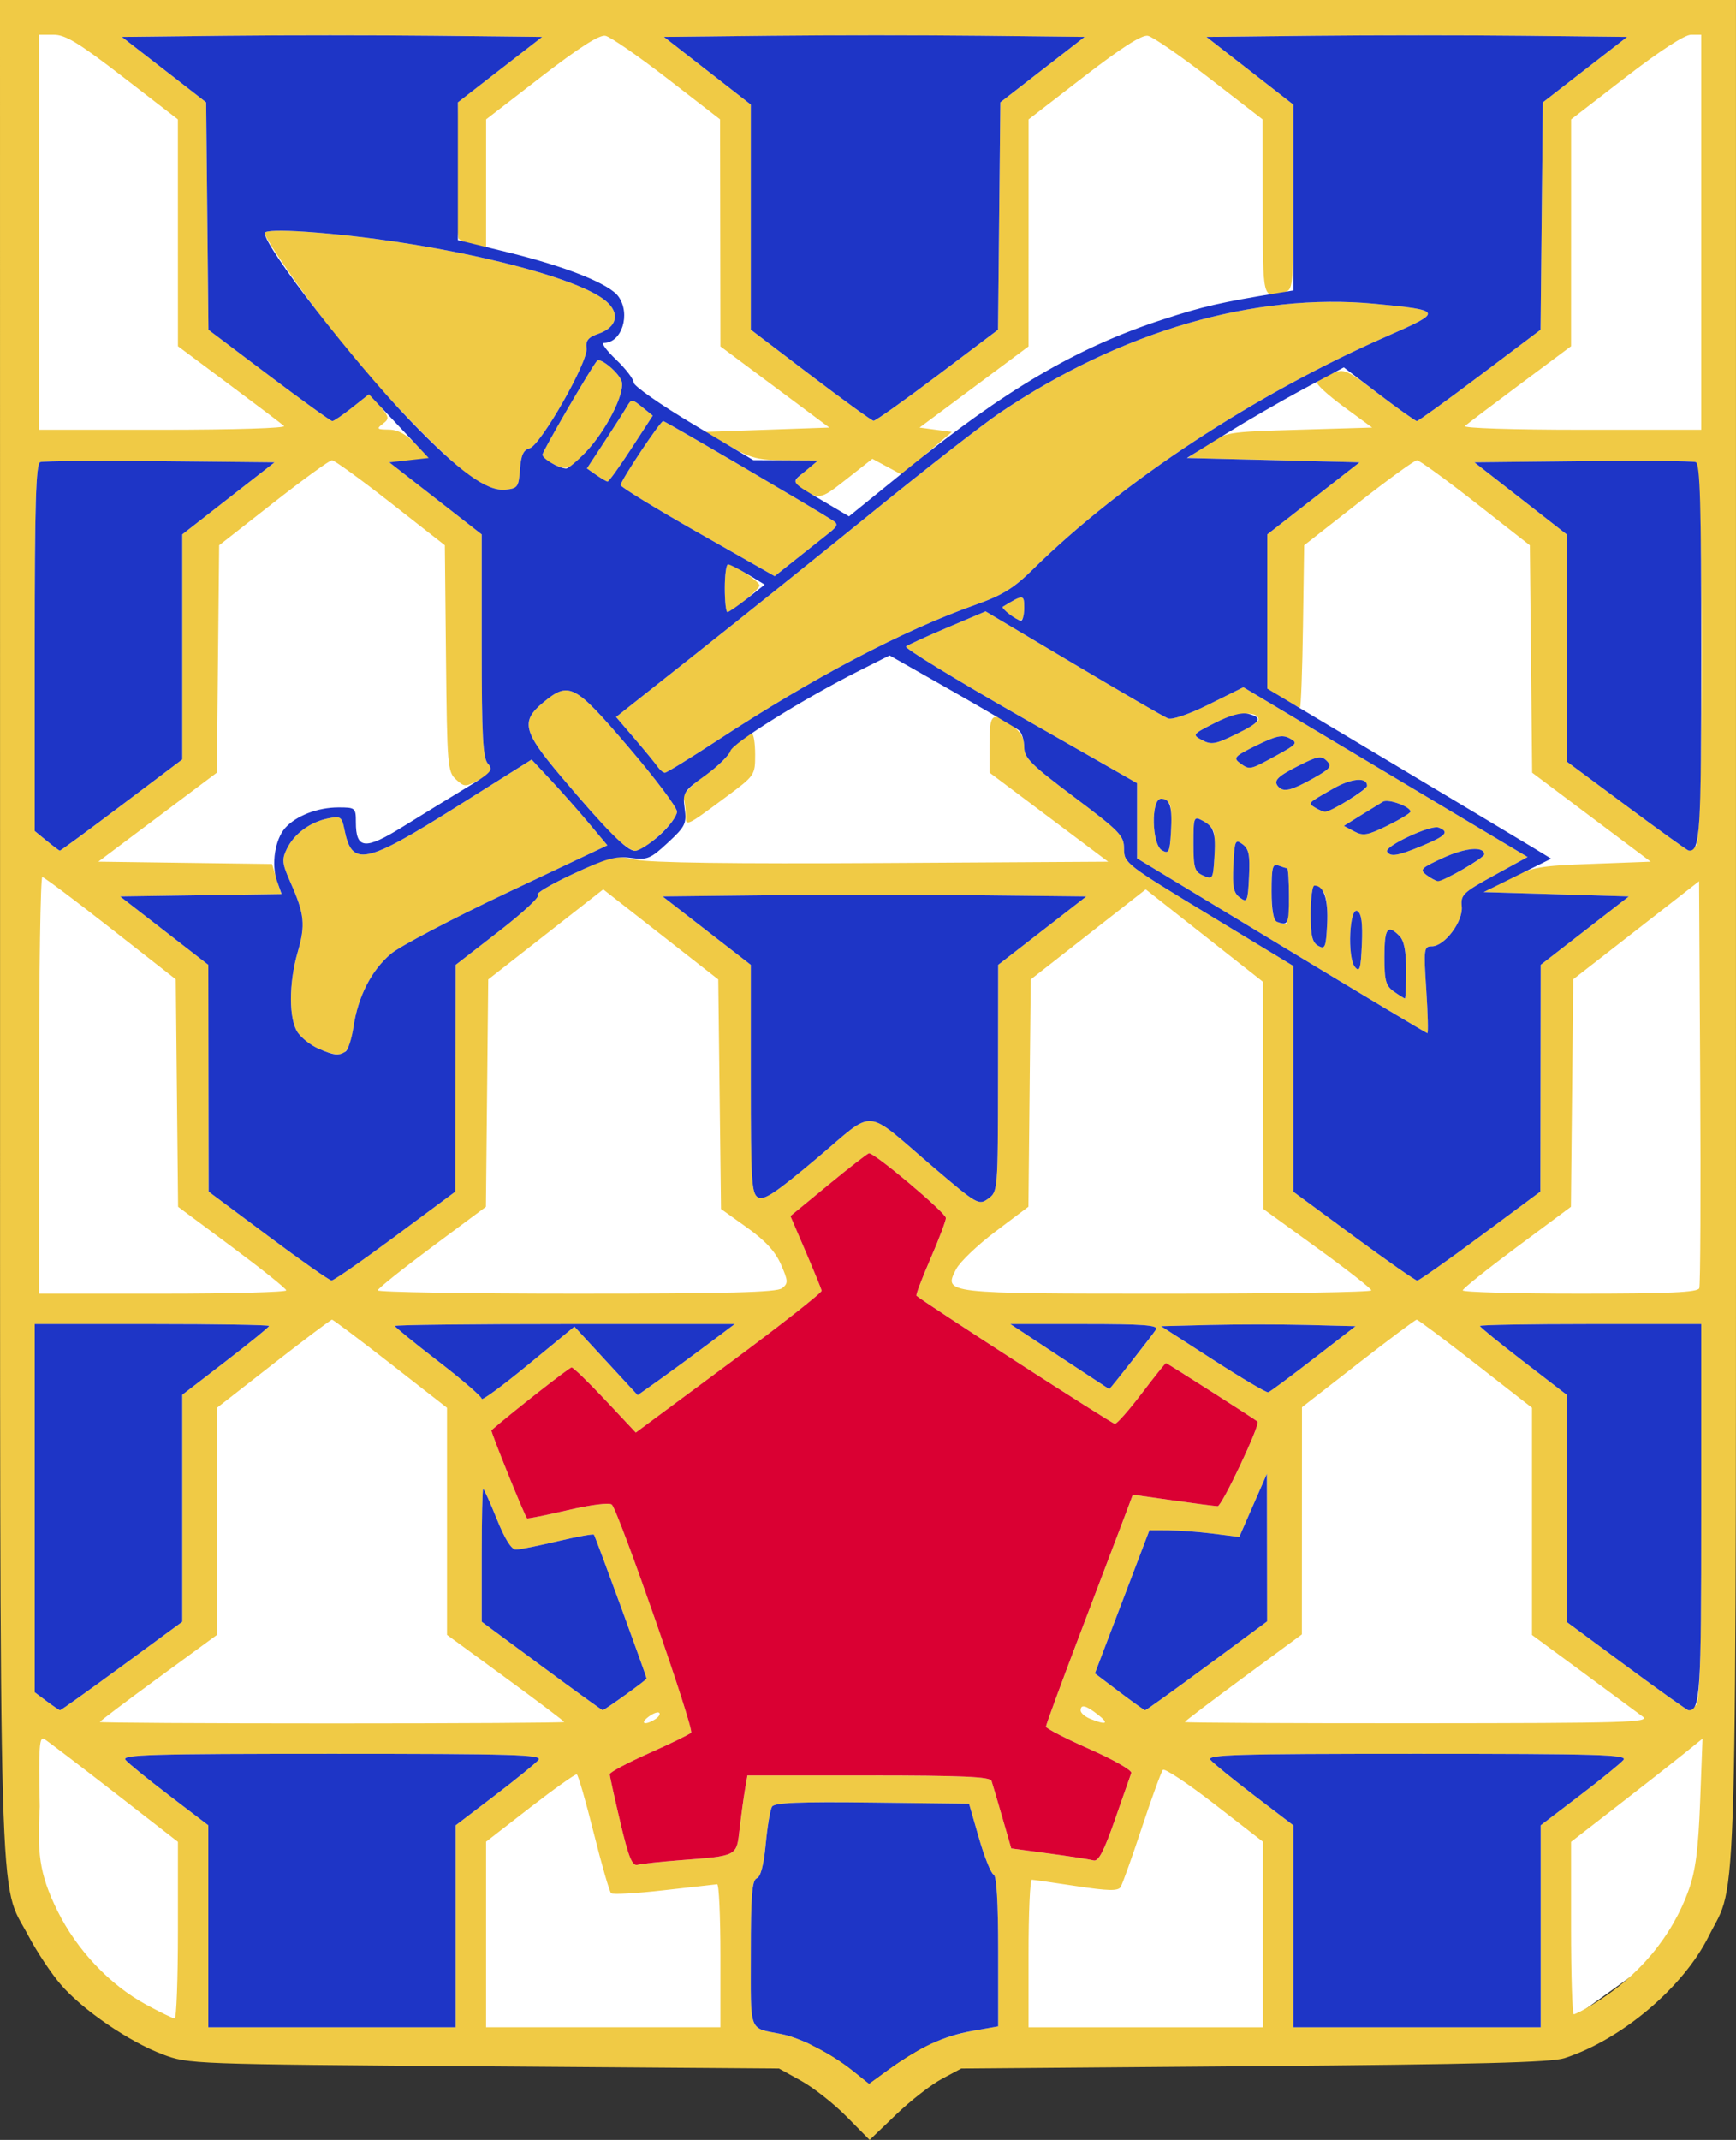
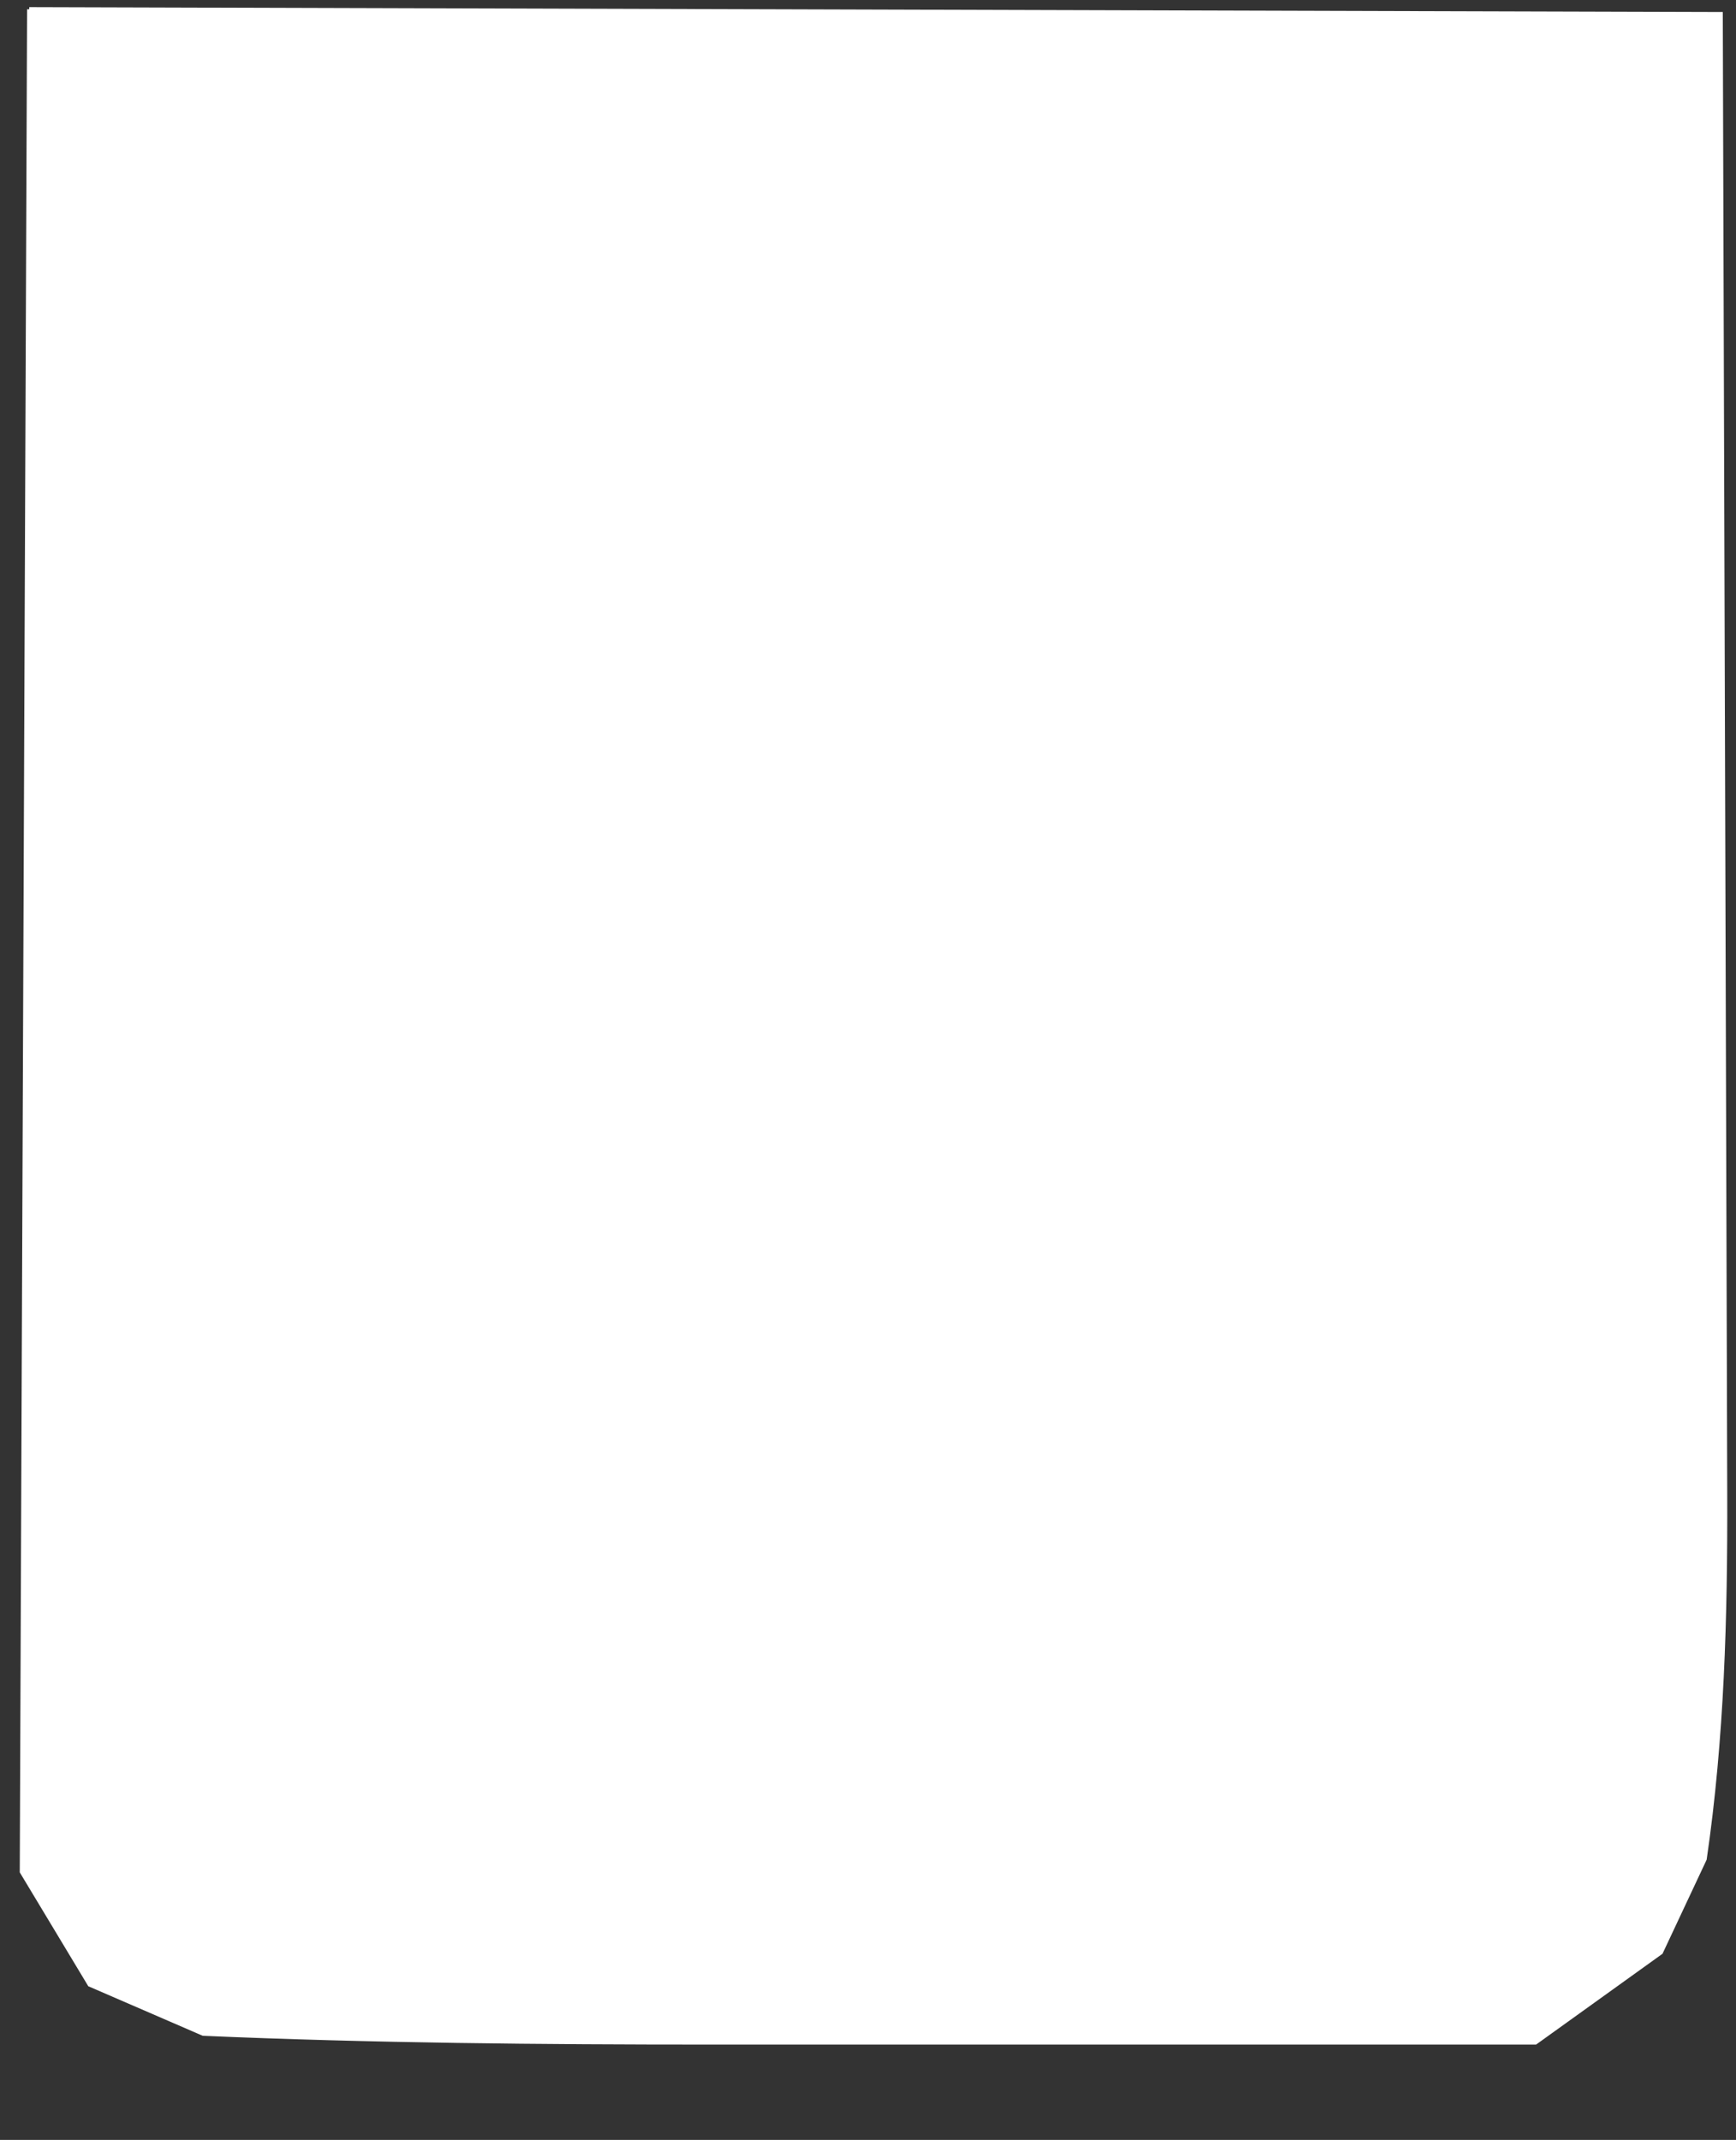
<svg xmlns="http://www.w3.org/2000/svg" xmlns:ns1="http://www.inkscape.org/namespaces/inkscape" xmlns:ns2="http://sodipodi.sourceforge.net/DTD/sodipodi-0.dtd" width="400.007" height="492.95" id="svg2" version="1.1" ns1:version="0.48.4 r9939" ns2:docname="DUI.svg">
  <rect width="100%" height="100%" fill="#333333" stroke="none" />
  <defs id="defs4">
    <ns1:path-effect effect="spiro" id="path-effect3463" is_visible="true" />
  </defs>
  <ns2:namedview id="base" pagecolor="#ffffff" bordercolor="#666666" borderopacity="1.0" ns1:pageopacity="0.0" ns1:pageshadow="2" ns1:zoom="3.561498" ns1:cx="182.96547" ns1:cy="132.21729" ns1:document-units="px" ns1:current-layer="layer1" showgrid="false" fit-margin-top="0" fit-margin-left="0" fit-margin-right="0" fit-margin-bottom="0" ns1:window-width="1920" ns1:window-height="1096" ns1:window-x="-8" ns1:window-y="-8" ns1:window-maximized="1" />
  <g ns1:label="Layer 1" ns1:groupmode="layer" id="layer1" transform="translate(-496.777,-499.713)">
    <path style="fill:#ffffff;stroke:#ffffff;stroke-width:1px;stroke-linecap:butt;stroke-linejoin:miter;stroke-opacity:1;fill-opacity:1" ns1:path-effect="#path-effect3463" ns1:original-d="m 503.51539,501.85792 c -0.56156,143.01098 -1.12313,286.02197 -1.68469,429.03295 4.79261,9.00342 4.91062,21.84699 15.63646,25.97629 8.33558,4.88948 15.73249,12.55646 26.14074,11.31297 38.84747,3.82255 77.95067,1.29283 116.92275,2.02004 63.34324,0 126.68648,0 190.02972,0 10.21526,-6.24406 23.38348,-9.09251 28.89226,-20.74857 4.48774,-6.74046 11.30609,-12.61032 10.08451,-21.48351 2.60178,-27.94077 6.01532,-55.84527 4.72909,-83.9598 -0.3424,-113.67575 -0.68479,-227.3515 -1.02719,-341.02725 -129.90788,-0.37437 -259.81577,-0.74875 -389.72365,-1.12312 z" id="path3461" d="m 503.515,501.858 -1.685,429.033 15.636,25.976 26.141,11.313 c 38.947,1.683 77.939,2.02 116.923,2.02 l 190.03,0 28.892,-20.749 10.085,-21.484 c 4.06,-27.766 4.814,-55.899 4.729,-83.96 l -1.027,-341.027 -389.724,-1.123" ns1:connector-curvature="0" />
    <g id="g3228" transform="translate(539.099,-278.534)">
-       <path style="fill:#f0ca45" d="m 152.741,1265.812 c -2.925,-2.962 -7.624,-6.663 -10.441,-8.225 l -5.123,-2.84 -68,-0.5 c -67.516,-0.496 -68.043,-0.516 -74,-2.754 -7.78,-2.923 -18.515,-10.28 -23.528,-16.123 -2.181,-2.542 -5.532,-7.593 -7.446,-11.225 -6.956,-13.196 -6.495,3.275 -6.511,-232.647 l -0.015,-213.25 200,0 200,0 0,213.79 c 0,235.734 0.46,218.674 -6.266,232.21 -5.869,11.811 -20.071,23.823 -33.234,28.108 -3.051,0.993 -20.011,1.431 -71.5,1.847 l -67.5,0.545 -4.48,2.388 c -2.464,1.313 -7.215,5.014 -10.559,8.225 l -6.079,5.837 z m 18.775,-16.505 c 2.386,-1.205 6.999,-2.66 10.25,-3.232 l 5.911,-1.041 0,-17.31 c 0,-11.251 -0.369,-17.433 -1.055,-17.661 -0.58,-0.193 -2.091,-3.943 -3.358,-8.333 l -2.303,-7.982 -22.321,-0.27 c -16.741,-0.202 -22.51,0.036 -23.076,0.952 -0.415,0.672 -1.066,4.541 -1.446,8.599 -0.452,4.822 -1.168,7.561 -2.066,7.905 -1.091,0.419 -1.375,3.999 -1.375,17.353 0,18.604 -0.61,16.992 7,18.509 4.541,0.905 11.495,4.448 16.377,8.342 l 3.877,3.093 4.623,-3.366 c 2.543,-1.851 6.575,-4.352 8.962,-5.557 z m -108.839,-27.323 0,-23.263 8.953,-6.828 c 4.924,-3.755 9.479,-7.462 10.122,-8.237 1.003,-1.209 -5.758,-1.409 -47.575,-1.409 -41.818,0 -48.579,0.2 -47.575,1.409 0.643,0.775 5.198,4.482 10.122,8.237 l 8.953,6.828 0,23.263 0,23.263 28.5,0 28.5,0 z m 61,6.763 c 0,-9.075 -0.338,-16.474 -0.75,-16.442 -0.412,0.032 -5.925,0.652 -12.25,1.377 -6.325,0.725 -11.809,1.037 -12.187,0.692 -0.378,-0.345 -2.178,-6.59 -4,-13.879 -1.822,-7.288 -3.58,-13.363 -3.907,-13.5 -0.327,-0.137 -5.164,3.297 -10.75,7.631 l -10.156,7.879 0,21.371 0,21.371 27,0 27,0 z m 125,-4.872 0,-21.372 -11.165,-8.663 c -6.141,-4.765 -11.485,-8.31 -11.875,-7.878 -0.391,0.431 -2.573,6.41 -4.851,13.285 -2.277,6.875 -4.486,13.044 -4.908,13.709 -0.597,0.94 -2.876,0.888 -10.234,-0.232 -5.207,-0.792 -9.804,-1.449 -10.217,-1.459 -0.412,-0.01 -0.75,7.632 -0.75,16.982 l 0,17 27,0 27,0 z m 64,-1.891 0,-23.263 8.953,-6.828 c 4.924,-3.755 9.479,-7.462 10.122,-8.237 1.003,-1.209 -5.758,-1.409 -47.575,-1.409 -41.818,0 -48.579,0.2 -47.575,1.409 0.643,0.775 5.198,4.482 10.122,8.237 l 8.953,6.828 0,23.263 0,23.263 28.5,0 28.5,0 z m -314,0.907 0,-20.356 -14.75,-11.46 c -8.113,-6.303 -15.352,-11.818 -16.088,-12.257 -1.101,-0.656 -1.278,2.115 -1,15.623 -0.539,10.425 -0.272,15.188 4.09,24.006 4.462,9.021 12.053,17.046 20.417,21.583 3.207,1.74 6.169,3.175 6.581,3.19 0.412,0.015 0.75,-9.134 0.75,-20.33 z m 325.882,17.174 c 10.655,-6.427 18.393,-15.66 22.269,-26.569 1.547,-4.355 2.175,-9.262 2.592,-20.239 l 0.55,-14.49 -4.396,3.547 c -2.418,1.951 -9.234,7.299 -15.146,11.885 l -10.75,8.338 0,19.855 c 0,10.92 0.284,19.855 0.632,19.855 0.348,0 2.26,-0.982 4.25,-2.182 z M 114.178,1206.783 c 13.655,-1.063 13.187,-0.816 13.945,-7.341 0.364,-3.132 0.912,-7.157 1.22,-8.944 l 0.558,-3.25 27.92,0 c 21.449,0 28.016,0.29 28.334,1.25 0.228,0.688 1.344,4.467 2.481,8.399 l 2.067,7.148 8.738,1.179 c 4.806,0.649 9.413,1.362 10.238,1.586 1.11,0.301 2.38,-2.123 4.887,-9.328 1.863,-5.354 3.569,-10.218 3.79,-10.809 0.221,-0.592 -4.107,-3.067 -9.619,-5.5 -5.512,-2.433 -10.03,-4.76 -10.04,-5.17 -0.01,-0.41 3.627,-10.31 8.083,-22 4.455,-11.69 8.961,-23.546 10.012,-26.346 l 1.912,-5.091 9.238,1.306 c 5.081,0.718 9.723,1.322 10.315,1.341 0.958,0.031 9.89,-18.885 9.2,-19.484 -0.692,-0.601 -20.858,-13.481 -21.106,-13.481 -0.154,0 -2.674,3.15 -5.601,7 -2.927,3.85 -5.704,7 -6.172,7 -0.653,0 -44.216,-28.124 -45.729,-29.522 -0.182,-0.168 1.281,-4.024 3.25,-8.568 1.969,-4.544 3.56,-8.745 3.536,-9.336 -0.051,-1.23 -16.625,-15.162 -17.728,-14.903 -0.4,0.094 -4.635,3.386 -9.411,7.315 l -8.684,7.144 3.511,8.185 c 1.931,4.502 3.589,8.552 3.684,9 0.096,0.448 -9.501,7.986 -21.326,16.751 l -21.5,15.936 -7.036,-7.501 c -3.87,-4.125 -7.358,-7.501 -7.753,-7.501 -0.521,0 -13.354,10.049 -18.476,14.468 -0.24,0.207 7.635,19.687 8.202,20.289 0.133,0.141 4.39,-0.711 9.459,-1.893 5.392,-1.258 9.579,-1.779 10.09,-1.256 1.6,1.637 19.034,51.773 18.268,52.533 -0.415,0.411 -4.804,2.55 -9.754,4.752 -4.95,2.202 -9,4.365 -9,4.806 0,0.441 1.095,5.419 2.433,11.062 1.934,8.157 2.754,10.171 4,9.829 0.862,-0.237 5.167,-0.71 9.567,-1.053 z m -26.5,-31.859 c 0,-0.178 -6.075,-4.766 -13.5,-10.195 l -13.5,-9.872 0,-26.158 0,-26.158 -13.006,-10.147 c -7.153,-5.581 -13.226,-10.147 -13.494,-10.147 -0.269,0 -6.341,4.566 -13.494,10.147 l -13.006,10.147 0,26.158 0,26.158 -13.5,9.872 c -7.425,5.43 -13.5,10.018 -13.5,10.195 0,0.178 24.075,0.323 53.5,0.323 29.425,0 53.5,-0.145 53.5,-0.323 z m 20.971,-0.638 c 0.809,-0.512 1.226,-1.175 0.927,-1.474 -0.299,-0.299 -1.411,0.112 -2.471,0.914 -2.108,1.595 -0.827,2.06 1.544,0.56 z m 102.029,-1.039 c -2.811,-2.199 -4,-2.487 -4,-0.968 0,0.568 1.012,1.439 2.25,1.937 3.709,1.491 4.403,1.106 1.75,-0.969 z m 125.5,0.426 c -1.1,-0.831 -7.287,-5.399 -13.75,-10.152 l -11.75,-8.641 0,-26.17 0,-26.17 -13.006,-10.147 c -7.153,-5.581 -13.254,-10.147 -13.558,-10.147 -0.304,0 -6.376,4.537 -13.494,10.083 l -12.942,10.083 -0.011,26.167 -0.011,26.167 -13.489,9.939 c -7.419,5.466 -13.489,10.079 -13.489,10.25 0,0.171 24.188,0.296 53.75,0.279 48.165,-0.029 53.542,-0.189 51.75,-1.542 z m -350.413,-11.631 13.913,-10.206 0,-26.145 0,-26.145 10,-7.702 c 5.5,-4.236 10,-7.903 10,-8.15 0,-0.247 -12.15,-0.449 -27,-0.449 l -27,0 0,42.417 0,42.417 2.75,2.052 c 1.512,1.129 2.902,2.066 3.087,2.083 0.185,0.017 6.598,-4.561 14.25,-10.174 z m 116.029,6.62 c 2.686,-1.972 4.875,-3.659 4.864,-3.75 -0.089,-0.74 -11.842,-32.86 -12.129,-33.147 -0.205,-0.205 -3.968,0.479 -8.362,1.52 -4.394,1.041 -8.705,1.909 -9.58,1.927 -1.047,0.023 -2.554,-2.358 -4.409,-6.966 -1.55,-3.85 -2.971,-7 -3.159,-7 -0.188,0 -0.341,6.881 -0.341,15.292 l 0,15.292 13.75,10.163 c 7.562,5.59 13.915,10.184 14.116,10.208 0.201,0.025 2.564,-1.568 5.25,-3.54 z m 133.975,-6.665 13.881,-10.25 -0.026,-17 -0.026,-17 -3.181,7.275 -3.181,7.274 -6.028,-0.757 c -3.315,-0.416 -7.973,-0.765 -10.351,-0.774 l -4.323,-0.017 -6.281,16.489 -6.282,16.489 5.605,4.234 c 3.083,2.329 5.765,4.246 5.96,4.261 0.195,0.015 6.601,-4.586 14.236,-10.223 z m 112.709,9.05 c 0.896,-0.896 1.2,-12.155 1.2,-44.5 l 0,-43.3 -25.5,0 c -14.025,0 -25.5,0.202 -25.5,0.449 0,0.247 4.5,3.914 10,8.15 l 10,7.702 0,26.164 0,26.165 13.75,10.16 c 7.562,5.588 13.998,10.172 14.3,10.186 0.302,0.014 1.09,-0.515 1.75,-1.175 z m -251.154,-79.31 7.285,7.899 4.785,-3.394 c 2.632,-1.867 7.665,-5.554 11.184,-8.195 l 6.399,-4.801 -39.149,0 c -21.532,0 -39.149,0.202 -39.149,0.449 0,0.247 4.5,3.914 10,8.15 5.5,4.236 10,8.12 10,8.631 0,0.511 4.806,-3.023 10.681,-7.855 l 10.681,-8.784 z m 163,-0.49 9.694,-7.5 -11.17,-0.283 c -6.143,-0.155 -16.225,-0.155 -22.404,0 l -11.234,0.283 11.984,7.727 c 6.591,4.25 12.311,7.625 12.71,7.5 0.399,-0.125 5.088,-3.602 10.42,-7.727 z m -42.019,0.75 c 2.742,-3.438 5.324,-6.812 5.738,-7.5 0.591,-0.981 -2.944,-1.25 -16.409,-1.25 l -17.162,0 11.353,7.486 c 6.244,4.117 11.385,7.492 11.424,7.5 0.039,0.01 2.314,-2.798 5.056,-6.236 z m -194.669,-16.5 c -0.024,-0.412 -5.641,-4.913 -12.483,-10.001 l -12.441,-9.251 -0.267,-26.203 -0.267,-26.202 -15,-11.757 c -8.25,-6.466 -15.338,-11.775 -15.75,-11.797 -0.412,-0.022 -0.75,21.56 -0.75,47.96 l 0,48 28.5,0 c 15.675,0 28.481,-0.338 28.457,-0.75 z m 114.248,-0.5 c 1.443,-1.137 1.42,-1.633 -0.255,-5.471 -1.303,-2.985 -3.596,-5.474 -7.831,-8.5 l -5.988,-4.279 -0.316,-26.439 -0.316,-26.439 -13.25,-10.372 -13.25,-10.372 -13.25,10.372 -13.25,10.372 -0.267,26.188 -0.267,26.188 -12.441,9.251 c -6.842,5.088 -12.46,9.588 -12.483,10.001 -0.024,0.412 20.571,0.75 45.766,0.75 35.134,0 46.179,-0.291 47.396,-1.25 z m 135.773,0.5 c -0.012,-0.412 -5.618,-4.8 -12.457,-9.75 l -12.435,-9 -0.043,-26.172 -0.043,-26.172 -13.501,-10.639 -13.501,-10.639 -13.249,10.372 -13.249,10.372 -0.267,26.178 -0.267,26.178 -7.544,5.678 c -4.149,3.123 -8.245,7.033 -9.101,8.689 -2.932,5.67 -3.058,5.656 48.869,5.656 25.745,0 46.799,-0.338 46.787,-0.75 z m 75.564,-0.5 c 0.264,-0.688 0.362,-22.062 0.219,-47.498 l -0.261,-46.249 -14.5,11.291 -14.5,11.291 -0.267,26.207 -0.267,26.207 -12.441,9.251 c -6.842,5.088 -12.46,9.588 -12.483,10.001 -0.024,0.412 12.121,0.75 26.989,0.75 20.703,0 27.144,-0.293 27.511,-1.25 z m -300.436,-12 13.818,-10.25 0.038,-26.121 0.038,-26.121 10.109,-7.843 c 5.56,-4.314 9.53,-8.036 8.823,-8.271 -0.707,-0.236 2.935,-2.402 8.093,-4.813 9.07,-4.24 9.544,-4.349 14.427,-3.303 3.363,0.72 22.384,0.98 56.968,0.777 l 51.92,-0.305 -13.67,-10.263 -13.67,-10.263 0,-6.487 c 0,-7.142 0.573,-7.639 5.096,-4.419 2.069,1.473 2.904,2.907 2.904,4.984 0,2.552 1.437,3.996 11.5,11.554 10.617,7.975 11.5,8.892 11.5,11.953 0,3.237 0.464,3.597 19.49,15.128 l 19.49,11.812 0.01,26.009 0.01,26.009 13.914,10.241 c 7.653,5.632 14.242,10.241 14.644,10.241 0.401,0 6.948,-4.612 14.548,-10.25 l 13.819,-10.25 0.038,-26.121 0.038,-26.121 10.16,-7.879 10.16,-7.879 -16.753,-0.5 -16.753,-0.5 5.843,-3 c 5.416,-2.781 6.823,-3.037 19.27,-3.5 l 13.427,-0.5 -13.66,-10.251 -13.66,-10.251 -0.267,-26.193 -0.267,-26.193 -12.5,-9.793 c -6.875,-5.386 -12.95,-9.793 -13.5,-9.793 -0.55,0 -6.625,4.406 -13.5,9.792 l -12.5,9.792 -0.272,18.695 c -0.15,10.282 -0.461,18.695 -0.693,18.695 -0.231,0 -2.021,-0.944 -3.978,-2.099 l -3.557,-2.099 0,-17.85 0,-17.85 10.637,-8.301 10.637,-8.301 -19.818,-0.5 -19.818,-0.5 4.431,-3 c 4.393,-2.974 4.575,-3.004 21.264,-3.5 l 16.833,-0.5 -6.59,-4.835 c -3.625,-2.659 -6.372,-5.188 -6.105,-5.62 0.267,-0.432 1.816,-1.336 3.442,-2.01 2.82,-1.168 3.325,-0.944 10.962,4.87 4.403,3.352 8.273,6.094 8.6,6.094 0.327,0 6.871,-4.731 14.542,-10.514 l 13.948,-10.514 0.267,-26.197 0.267,-26.197 9.712,-7.538 9.712,-7.538 -24.532,-0.268 c -13.492,-0.147 -35.304,-0.147 -48.471,0 l -23.939,0.268 10.009,7.797 10.009,7.797 0,21.337 c 0,21.282 -0.006,21.338 -2.25,21.94 -4.871,1.305 -4.748,1.811 -4.792,-19.62 l -0.042,-20.25 -12.197,-9.434 c -6.708,-5.189 -13.11,-9.609 -14.227,-9.822 -1.39,-0.266 -6.038,2.706 -14.754,9.434 l -12.725,9.822 -0.006,26.15 -0.006,26.149 -12.558,9.351 -12.558,9.35 3.719,0.5 3.719,0.5 -5.769,4.919 -5.769,4.919 -3.385,-1.823 -3.385,-1.823 -5.984,4.701 c -6.173,4.85 -6.3,4.869 -11.031,1.653 -1.262,-0.858 -1.025,-1.412 1.5,-3.498 l 3,-2.478 -7.378,-0.036 c -6.469,-0.032 -8.071,-0.437 -13,-3.286 l -5.622,-3.25 14.296,-0.5 14.296,-0.5 -12.546,-9.35 -12.546,-9.351 -0.042,-26.149 -0.042,-26.15 -12.197,-9.434 c -6.708,-5.189 -13.11,-9.609 -14.227,-9.822 -1.39,-0.266 -6.038,2.706 -14.754,9.434 l -12.725,9.822 -0.006,14.769 -0.006,14.769 -2.75,-0.648 c -1.512,-0.356 -3.1,-0.962 -3.527,-1.346 -0.427,-0.384 -0.652,-7.621 -0.5,-16.083 l 0.276,-15.386 9.712,-7.537 9.712,-7.537 -23.893,-0.268 c -13.141,-0.147 -34.932,-0.147 -48.425,0 l -24.532,0.268 9.712,7.538 9.712,7.538 0.267,26.197 0.267,26.197 13.948,10.514 c 7.671,5.783 14.237,10.514 14.59,10.514 0.353,0 2.456,-1.437 4.675,-3.194 l 4.033,-3.194 2.297,2.881 c 2.126,2.666 2.171,2.976 0.611,4.162 -1.489,1.132 -1.328,1.286 1.368,1.314 2.141,0.022 4.05,1.059 6.388,3.471 l 3.334,3.44 -4.784,0.31 -4.784,0.31 10.647,8.301 10.647,8.301 0,25.62 c 0,21.433 0.246,25.892 1.508,27.287 1.369,1.512 1.188,1.839 -1.95,3.529 -3.359,1.809 -3.517,1.81 -5.492,0.022 -1.932,-1.748 -2.047,-3.146 -2.3,-27.894 l -0.266,-26.054 -12.5,-9.793 c -6.875,-5.386 -12.95,-9.793 -13.5,-9.793 -0.55,0 -6.625,4.407 -13.5,9.793 l -12.5,9.793 -0.267,26.193 -0.267,26.193 -13.655,10.251 -13.655,10.251 20.01,0.27 20.01,0.27 1.061,3.458 1.061,3.458 -18.558,0.272 -18.558,0.272 10.158,7.879 10.158,7.879 0.039,26.121 0.039,26.121 13.711,10.223 c 7.541,5.622 14.113,10.235 14.604,10.25 0.492,0.015 7.112,-4.585 14.712,-10.223 z m -17.728,-43.187 c -1.717,-0.747 -3.854,-2.405 -4.75,-3.683 -2.108,-3.009 -2.121,-11.378 -0.029,-18.573 1.818,-6.253 1.569,-8.717 -1.609,-15.897 -2.018,-4.56 -2.109,-5.384 -0.872,-7.91 1.691,-3.452 5.349,-6.138 9.496,-6.972 2.887,-0.581 3.162,-0.392 3.756,2.578 1.725,8.626 4.669,8.036 25.629,-5.135 l 17.5,-10.996 4.5,4.818 c 2.475,2.65 6.403,7.095 8.73,9.878 l 4.23,5.06 -23.028,10.885 c -12.665,5.987 -24.751,12.335 -26.857,14.108 -4.474,3.766 -7.594,9.852 -8.621,16.82 -0.985,6.681 -2.334,7.519 -8.075,5.021 z m 221.872,-23.696 -33.25,-20.132 0,-8.66 0,-8.66 -26.995,-15.412 c -14.847,-8.477 -26.66,-15.706 -26.25,-16.065 0.41,-0.359 4.705,-2.329 9.545,-4.378 l 8.799,-3.725 20.201,12.019 c 11.11,6.611 20.94,12.302 21.843,12.648 0.957,0.367 4.918,-1 9.5,-3.278 l 7.858,-3.907 32.742,19.552 32.742,19.552 -7.736,4.249 c -7.139,3.921 -7.712,4.472 -7.432,7.142 0.361,3.444 -3.959,9.189 -6.91,9.189 -1.804,0 -1.878,0.585 -1.261,10 0.36,5.5 0.475,10 0.255,9.999 -0.22,-3e-4 -15.363,-9.06 -33.65,-20.132 z m 28.75,5.704 c 0,-4.511 -0.469,-6.897 -1.571,-8 -2.734,-2.734 -3.429,-1.747 -3.429,4.872 0,5.525 0.317,6.665 2.223,8 1.222,0.856 2.347,1.557 2.5,1.557 0.153,0 0.277,-2.893 0.277,-6.428 z M 270.477,988.118 c -1.856,-1.154 -2.407,10.689 -0.599,12.878 1.098,1.33 1.347,0.514 1.599,-5.248 0.21,-4.786 -0.088,-7.063 -1,-7.63 z m -7.872,-4.458 c -2.204,-2.656 -2.928,-1.411 -2.928,5.038 0,5.102 0.366,6.656 1.75,7.435 1.57,0.883 1.781,0.365 2.05,-5.038 0.178,-3.573 -0.177,-6.596 -0.872,-7.435 z m -7.928,1.087 c 0,-3.575 -0.188,-6.5 -0.418,-6.5 -0.23,0 -1.13,-0.273 -2,-0.607 -1.343,-0.515 -1.582,0.379 -1.582,5.917 0,6.125 0.511,7.323 3.25,7.611 0.412,0.043 0.75,-2.846 0.75,-6.421 z M 243.978,972.719 c -1.675,-1.23 -1.821,-0.895 -2.104,4.827 -0.247,4.998 0.034,6.397 1.5,7.474 1.68,1.233 1.824,0.902 2.104,-4.827 0.244,-4.994 -0.038,-6.4 -1.5,-7.474 z m -6.687,-3.037 c -0.275,-0.717 -1.426,-1.799 -2.557,-2.404 -1.975,-1.057 -2.056,-0.849 -2.056,5.282 0,5.653 0.257,6.498 2.25,7.392 2.15,0.965 2.264,0.788 2.557,-3.978 0.169,-2.743 0.082,-5.574 -0.194,-6.291 z m 57.488,8.815 c 2.693,-1.512 4.897,-3.057 4.897,-3.433 0.003,-1.915 -4.309,-1.565 -9.397,0.764 -5.223,2.391 -5.559,2.734 -3.908,3.985 2.469,1.872 2.83,1.815 8.407,-1.317 z m -67.513,-14.881 c -0.289,-0.753 -1.215,-1.369 -2.057,-1.369 -2.36,0 -2.166,10.543 0.219,11.886 1.552,0.874 1.785,0.413 2.057,-4.081 0.169,-2.787 0.07,-5.683 -0.219,-6.436 z m 58.142,9.447 c 5.486,-2.274 6.315,-3.201 3.746,-4.187 -1.801,-0.691 -12.6,4.363 -11.864,5.553 0.785,1.27 2.423,0.994 8.118,-1.366 z m -2.731,-7.864 c 0,-1.142 -5.124,-2.993 -6.325,-2.285 -0.646,0.381 -2.941,1.791 -5.098,3.135 l -3.923,2.442 2.372,1.27 c 2.059,1.102 3.072,0.926 7.673,-1.33 2.916,-1.43 5.301,-2.884 5.301,-3.231 z m -14.428,-2.547 c 2.435,-1.427 4.428,-2.954 4.428,-3.393 0,-2.063 -3.589,-1.757 -7.826,0.668 -6.024,3.448 -5.859,3.275 -4.145,4.359 2.129,1.347 2.649,1.234 7.543,-1.634 z m -8.115,-5.037 c 4.116,-2.3 4.526,-2.814 3.257,-4.083 -1.269,-1.269 -2.098,-1.124 -6.583,1.149 -4.969,2.518 -5.864,3.5 -4.464,4.9 1.178,1.178 2.978,0.725 7.79,-1.965 z m -8.484,-5.262 c 4.926,-2.694 5.148,-2.971 3.205,-4.011 -1.702,-0.911 -3.121,-0.61 -7.677,1.624 -4.981,2.443 -5.401,2.88 -3.854,4.011 2.308,1.688 2.248,1.7 8.327,-1.624 z m -3.973,-8.295 c 0,-2.155 -5.114,-1.787 -10.069,0.724 -5.235,2.653 -5.277,2.709 -2.922,3.97 2.08,1.113 3.074,0.943 7.69,-1.321 2.916,-1.43 5.301,-2.948 5.301,-3.373 z M 98.256,969.955 c -2.243,-2.361 -7.397,-8.22 -11.454,-13.02 -8.61,-10.189 -9.17,-12.546 -4,-16.835 6.006,-4.982 7.217,-4.352 19.686,10.236 6.154,7.199 11.189,13.897 11.189,14.884 0,2.175 -7.343,9.027 -9.674,9.027 -0.918,0 -3.504,-1.932 -5.747,-4.292 z m 17.421,-4.076 c 0,-1.357 -0.218,-3.067 -0.484,-3.8 -0.286,-0.786 1.762,-2.939 5,-5.257 3.016,-2.159 5.484,-4.496 5.484,-5.193 0,-1.256 3.725,-4.382 5.223,-4.382 0.428,0 0.777,2.163 0.777,4.807 0,4.768 -0.054,4.848 -6.667,9.75 -9.428,6.99 -9.333,6.949 -9.333,4.074 z m -6.505,-11.052 c -0.547,-0.781 -2.918,-3.669 -5.269,-6.418 l -4.274,-4.997 18.744,-14.832 c 10.309,-8.158 28.658,-22.881 40.774,-32.718 12.116,-9.837 25.18,-20.007 29.03,-22.599 27.843,-18.745 58.615,-27.672 86.297,-25.035 15.718,1.498 15.827,1.775 2.905,7.43 -30.478,13.338 -61.226,33.564 -81.702,53.744 -4.416,4.352 -7.028,5.962 -13.251,8.166 -16.736,5.928 -37.285,16.729 -59.532,31.293 -6.206,4.062 -11.608,7.386 -12.005,7.386 -0.397,0 -1.169,-0.639 -1.716,-1.421 z m 81.078,-35.101 c -1.06,-0.802 -1.735,-1.575 -1.5,-1.718 4.736,-2.888 4.927,-2.879 4.927,0.231 0,3.354 -0.61,3.618 -3.427,1.487 z m -65.573,-5.979 c 0,-3.025 0.338,-5.498 0.75,-5.496 1.369,0.007 7.25,3.951 7.25,4.863 0,0.892 -6.353,6.133 -7.433,6.133 -0.312,0 -0.567,-2.475 -0.567,-5.5 z m -6.25,-12.872 c -9.762,-5.556 -17.75,-10.45 -17.75,-10.876 0,-1.02 9.139,-14.751 9.818,-14.751 0.445,0 34.86,20.163 39.144,22.934 1.216,0.786 1.047,1.274 -1,2.896 -1.354,1.073 -4.711,3.739 -7.461,5.925 l -5,3.974 z M 66.517,888.264 C 60.703,884.413 44.252,867.406 35.522,856.221 27.44,845.868 18.678,833.232 18.678,831.932 c 0,-0.593 3.718,-0.697 9.75,-0.273 28.161,1.982 61.685,9.757 68.927,15.987 3.26,2.804 2.496,5.996 -1.793,7.492 -2.363,0.824 -2.967,1.569 -2.731,3.37 0.402,3.068 -10.606,22.364 -13.136,23.025 -1.421,0.372 -1.969,1.577 -2.204,4.855 -0.289,4.034 -0.538,4.382 -3.323,4.656 -2.043,0.201 -4.5,-0.692 -7.651,-2.778 z m 28.529,-0.613 -2.132,-1.491 4.132,-6.299 c 2.273,-3.464 4.589,-7.09 5.147,-8.057 0.958,-1.661 1.15,-1.649 3.454,0.217 l 2.439,1.975 -4.954,7.613 c -2.724,4.187 -5.179,7.595 -5.454,7.573 -0.275,-0.022 -1.459,-0.711 -2.632,-1.531 z m -10.118,-2.624 c -1.238,-0.597 -2.25,-1.518 -2.25,-2.047 0,-0.789 11.369,-20.333 12.576,-21.618 0.789,-0.84 5.19,2.881 5.696,4.816 0.722,2.762 -3.657,11.34 -8.26,16.179 -3.985,4.189 -4.351,4.315 -7.761,2.67 z m 102.719,141.6 0.031,-26.121 10.157,-7.879 10.157,-7.879 -24.726,-0.268 c -13.6,-0.147 -35.566,-0.147 -48.814,0 l -24.088,0.268 10.157,7.879 10.157,7.879 0,26.321 c 0,23.653 0.171,26.417 1.687,27.265 1.343,0.752 4.102,-1.089 13.542,-9.038 13.772,-11.596 10.537,-11.837 26.752,1.996 10.192,8.695 10.542,8.897 12.719,7.319 2.217,-1.607 2.238,-1.865 2.269,-27.743 z m -201.933,-62.906 13.965,-10.527 0,-25.922 0,-25.922 10.635,-8.301 10.635,-8.301 -26.37,-0.267 c -14.503,-0.147 -26.939,-0.049 -27.635,0.219 -0.993,0.381 -1.266,9.578 -1.266,42.73 l 0,42.244 2.75,2.252 c 1.512,1.238 2.878,2.268 3.035,2.288 0.157,0.02 6.569,-4.701 14.25,-10.491 z m 362.765,9.327 c 1.79,-1.79 1.724,-87.662 -0.068,-88.349 -0.697,-0.268 -12.458,-0.366 -26.136,-0.219 l -24.868,0.268 10.636,8.301 10.636,8.301 0.053,26.199 0.053,26.199 13.697,10.167 c 7.533,5.592 13.944,10.204 14.247,10.25 0.302,0.046 1.09,-0.457 1.75,-1.117 z m -325.35,-96.664 c -0.522,-0.475 -6.237,-4.805 -12.7,-9.622 l -11.75,-8.758 -0.006,-26.128 -0.006,-26.128 -12.631,-9.75 c -10.229,-7.896 -13.27,-9.75 -15.994,-9.75 l -3.363,0 0,45.5 0,45.5 28.7,0 c 16.187,0 28.286,-0.377 27.75,-0.864 z m 326.55,-44.636 0,-45.5 -2.363,0 c -1.458,0 -7.197,3.731 -14.994,9.75 l -12.631,9.75 -0.006,26.128 -0.006,26.128 -11.75,8.758 c -6.463,4.817 -12.178,9.147 -12.7,9.622 -0.537,0.487 11.124,0.864 26.749,0.864 l 27.7,0 z m -175.981,32.986 13.948,-10.514 0.267,-26.197 0.267,-26.197 9.712,-7.538 9.712,-7.538 -23.893,-0.268 c -13.141,-0.147 -34.953,-0.147 -48.471,0 l -24.578,0.268 10.009,7.797 10.009,7.797 0,25.926 0,25.926 13.75,10.466 c 7.562,5.756 14.103,10.494 14.535,10.528 0.432,0.034 7.062,-4.669 14.733,-10.452 z" id="path3234" ns1:connector-curvature="0" ns2:nodetypes="sscssssscccsssscsscssscscscscscscccssccscscsccccccssssssscccccsccccssccsccccccscscsccccccscscccscssssccscsssssscscscccscccsscsccssscsscscscscsscccccssssssscccssscccssssccccsssscscccssscccssccscccssscccccscccccssscscccccccccccccsccccscssscccscccccscsssssccscsscscsssscscssscccscscsscsscccccccccsssccscccccccccccscccscccccscscccccssssscccsssssscccssscccccccsscccccssscssscccccccsscsssssscccccsscccscscssscccccccccccssscsscccccccssscccssccccsscccccssscsssscccccssssscssscccccccccccccccsccccssssssscsscssscscccscscssscccssssssssscssscssssssssssscsssssscsssscscssscssscssssssscsssssssssssssssssssssssssssssssssssssscscssssssssscscssscssssssssscssssssssssssscssscscsssssssccccsscccsssscccscccccscscscscsscccccscccsscccsscccssccsscccscsccscccccsscccccscs" />
-       <path style="fill:#1e35c6" d="m 154.055,1255.138 c -4.882,-3.895 -11.837,-7.437 -16.377,-8.342 -7.61,-1.517 -7,0.095 -7,-18.509 0,-13.354 0.284,-16.934 1.375,-17.353 0.899,-0.345 1.615,-3.083 2.066,-7.905 0.38,-4.058 1.031,-7.927 1.446,-8.599 0.566,-0.916 6.335,-1.154 23.076,-0.952 l 22.321,0.27 2.303,7.982 c 1.267,4.39 2.778,8.14 3.358,8.333 0.686,0.229 1.055,6.41 1.055,17.661 l 0,17.31 -5.911,1.041 c -6.607,1.164 -12.342,3.788 -19.212,8.79 l -4.623,3.366 -3.877,-3.093 z m -148.377,-33.154 0,-23.263 -8.953,-6.828 c -4.924,-3.755 -9.479,-7.462 -10.122,-8.237 -1.003,-1.209 5.758,-1.409 47.575,-1.409 41.818,0 48.579,0.2 47.575,1.409 -0.643,0.775 -5.198,4.482 -10.122,8.237 l -8.953,6.828 0,23.263 0,23.263 -28.5,0 -28.5,0 0,-23.263 z m 250,0 0,-23.263 -8.953,-6.828 c -4.924,-3.755 -9.479,-7.462 -10.122,-8.237 -1.003,-1.209 5.758,-1.409 47.575,-1.409 41.818,0 48.579,0.2 47.575,1.409 -0.643,0.775 -5.198,4.482 -10.122,8.237 l -8.953,6.828 0,23.263 0,23.263 -28.5,0 -28.5,0 0,-23.263 z m -287.25,-51.852 -2.75,-2.052 0,-42.417 0,-42.417 27,0 c 14.85,0 27,0.202 27,0.449 0,0.247 -4.5,3.914 -10,8.15 l -10,7.702 0,26.145 0,26.145 -13.913,10.206 c -7.652,5.613 -14.065,10.191 -14.25,10.174 -0.185,-0.017 -1.575,-0.955 -3.087,-2.083 z m 114,-8.138 -13.75,-10.163 0,-15.292 c 0,-8.411 0.153,-15.292 0.341,-15.292 0.188,0 1.609,3.15 3.159,7 1.855,4.608 3.362,6.988 4.409,6.966 0.875,-0.019 5.186,-0.886 9.58,-1.927 4.394,-1.041 8.157,-1.725 8.362,-1.52 0.287,0.287 12.04,32.407 12.129,33.147 0.035,0.293 -9.736,7.337 -10.114,7.29 -0.201,-0.025 -6.554,-4.618 -14.116,-10.208 z m 133.145,5.965 -5.605,-4.234 6.282,-16.489 6.281,-16.489 4.323,0.017 c 2.378,0.01 7.036,0.358 10.351,0.774 l 6.028,0.757 3.181,-7.274 3.181,-7.274 0.026,17 0.026,17 -13.881,10.25 c -7.634,5.638 -14.04,10.238 -14.236,10.223 -0.195,-0.015 -2.877,-1.932 -5.96,-4.261 z m 116.855,-5.923 -13.75,-10.16 0,-26.165 0,-26.164 -10,-7.702 c -5.5,-4.236 -10,-7.903 -10,-8.15 0,-0.247 11.475,-0.449 25.5,-0.449 l 25.5,0 0,43.3 c 0,42.07 -0.241,45.8 -2.95,45.675 -0.302,-0.014 -6.737,-4.598 -14.3,-10.186 z m -263.75,-61.559 c 0,-0.511 -4.5,-4.395 -10,-8.631 -5.5,-4.236 -10,-7.903 -10,-8.15 0,-0.247 17.617,-0.449 39.149,-0.449 l 39.149,0 -6.399,4.801 c -3.52,2.64 -8.552,6.328 -11.184,8.195 l -4.785,3.394 -7.285,-7.899 -7.285,-7.899 -10.681,8.784 c -5.874,4.832 -10.681,8.366 -10.681,7.855 z m 168.516,-9.002 -11.984,-7.727 11.234,-0.283 c 6.179,-0.155 16.26,-0.155 22.404,0 l 11.17,0.283 -9.694,7.5 c -5.332,4.125 -10.021,7.602 -10.42,7.727 -0.399,0.125 -6.119,-3.25 -12.71,-7.5 z m -35.369,-0.741 -11.353,-7.486 17.162,0 c 13.465,0 17,0.269 16.409,1.25 -0.67,1.112 -10.618,13.771 -10.794,13.736 -0.039,-0.01 -5.18,-3.383 -11.424,-7.5 z M 19.467,1062.97 5.757,1052.747 5.717,1026.626 l -0.039,-26.121 -10.158,-7.879 -10.158,-7.879 18.598,-0.272 18.598,-0.272 -1.061,-3.043 c -1.336,-3.833 -0.45,-9.55 1.887,-12.176 2.498,-2.807 7.496,-4.738 12.261,-4.738 3.914,0 4.032,0.099 4.032,3.378 0,6.261 2.095,6.474 10.766,1.097 4.254,-2.638 10.752,-6.622 14.441,-8.854 6.021,-3.643 6.558,-4.222 5.25,-5.668 -1.196,-1.322 -1.457,-6.197 -1.457,-27.23 l 0,-25.62 -10.648,-8.301 -10.648,-8.301 4.54,-0.5 4.54,-0.5 -6.887,-7.338 -6.887,-7.338 -3.899,3.088 c -2.145,1.698 -4.188,3.088 -4.541,3.088 -0.353,0 -6.918,-4.731 -14.59,-10.514 L 5.711,854.219 5.444,828.021 5.178,801.824 l -9.712,-7.538 -9.712,-7.538 23.893,-0.268 c 13.141,-0.147 34.932,-0.147 48.425,0 l 24.532,0.268 -9.712,7.539 -9.712,7.539 0,15.862 0,15.862 11.5,2.817 c 13.535,3.316 23.479,7.3 25.531,10.23 2.835,4.048 0.726,10.652 -3.402,10.652 -0.667,0 0.606,1.73 2.829,3.845 2.223,2.115 4.042,4.486 4.042,5.27 0,0.784 6.207,5.128 13.793,9.655 l 13.793,8.23 7.457,0.036 7.457,0.036 -3,2.497 c -3.339,2.78 -3.758,2.168 5.061,7.384 l 5.061,2.993 12.939,-10.499 c 23.051,-18.703 39.671,-28.454 59.439,-34.874 9.282,-3.014 13.18,-3.908 26.75,-6.132 l 3.25,-0.533 0,-21.408 0,-21.408 -10.009,-7.797 -10.009,-7.797 24.578,-0.268 c 13.518,-0.147 35.33,-0.147 48.471,0 l 23.893,0.268 -9.712,7.538 -9.712,7.538 -0.267,26.197 -0.267,26.197 -13.948,10.514 c -7.671,5.783 -14.216,10.514 -14.542,10.514 -0.327,0 -4.249,-2.782 -8.715,-6.182 l -8.121,-6.182 -9.07,4.854 c -4.988,2.67 -13.12,7.364 -18.07,10.432 l -9,5.578 19.887,0.5 19.887,0.5 -10.637,8.301 -10.637,8.301 0,17.77 0,17.77 28.75,17.165 c 15.812,9.441 30.533,18.253 32.712,19.582 l 3.962,2.417 -7.782,3.847 -7.782,3.847 16.73,0.5 16.73,0.5 -10.16,7.879 -10.16,7.879 -0.038,26.121 -0.038,26.121 -13.819,10.25 c -7.6,5.638 -14.147,10.25 -14.548,10.25 -0.401,0 -6.991,-4.608 -14.644,-10.241 l -13.914,-10.241 -0.01,-26.009 -0.01,-26.009 -19.49,-11.812 c -19.026,-11.531 -19.49,-11.891 -19.49,-15.128 0,-3.061 -0.883,-3.978 -11.5,-11.953 -9.976,-7.493 -11.5,-9.017 -11.5,-11.5 0,-1.574 -0.562,-3.323 -1.25,-3.887 -0.688,-0.564 -7.668,-4.672 -15.512,-9.129 l -14.262,-8.104 -7.045,3.548 c -12.725,6.408 -29.166,16.649 -29.64,18.463 -0.256,0.979 -2.845,3.504 -5.753,5.611 -5.069,3.674 -5.267,3.99 -4.777,7.64 0.468,3.489 0.143,4.148 -3.875,7.872 -4.032,3.737 -4.722,4.019 -8.555,3.502 -3.504,-0.473 -5.646,0.128 -13.427,3.765 -5.091,2.38 -8.679,4.52 -7.971,4.756 0.707,0.236 -3.263,3.958 -8.823,8.271 l -10.109,7.843 -0.038,26.121 -0.038,26.121 -13.818,10.25 c -7.6,5.638 -14.221,10.238 -14.712,10.223 -0.492,-0.015 -7.063,-4.628 -14.604,-10.25 z m 17.822,-42.488 c 0.611,-0.404 1.44,-2.966 1.842,-5.692 1.028,-6.968 4.147,-13.054 8.621,-16.82 2.106,-1.772 14.191,-8.121 26.857,-14.108 l 23.028,-10.885 -4.23,-5.06 c -2.326,-2.783 -6.255,-7.228 -8.73,-9.878 l -4.5,-4.818 -17.5,10.996 c -20.96,13.17 -23.904,13.76 -25.629,5.135 -0.594,-2.97 -0.869,-3.159 -3.756,-2.578 -4.147,0.834 -7.805,3.52 -9.496,6.972 -1.237,2.526 -1.146,3.35 0.872,7.91 3.177,7.18 3.427,9.644 1.609,15.897 -2.092,7.195 -2.079,15.564 0.029,18.573 0.896,1.279 3.033,2.936 4.75,3.683 3.608,1.57 4.696,1.687 6.233,0.672 z m 249.034,-14.235 c -0.617,-9.415 -0.543,-10 1.261,-10 2.952,0 7.271,-5.744 6.91,-9.189 -0.28,-2.67 0.293,-3.221 7.432,-7.142 l 7.736,-4.249 -32.742,-19.552 -32.742,-19.552 -7.858,3.907 c -4.582,2.278 -8.543,3.645 -9.5,3.278 -0.903,-0.346 -10.732,-6.037 -21.843,-12.648 l -20.201,-12.019 -8.799,3.725 c -4.84,2.049 -9.135,4.019 -9.545,4.378 -0.41,0.359 11.403,7.588 26.25,16.065 l 26.995,15.412 0,8.66 0,8.66 33.25,20.132 c 18.288,11.073 33.43,20.132 33.65,20.132 0.22,3e-4 0.105,-4.5 -0.255,-9.999 z m -7.423,0.443 c -1.906,-1.335 -2.223,-2.475 -2.223,-8 0,-6.619 0.694,-7.606 3.429,-4.872 1.103,1.103 1.571,3.489 1.571,8 0,3.536 -0.125,6.428 -0.277,6.428 -0.153,0 -1.278,-0.701 -2.5,-1.557 z m -9.022,-5.694 c -1.808,-2.189 -1.256,-14.032 0.599,-12.878 0.912,0.567 1.21,2.845 1,7.63 -0.253,5.762 -0.501,6.578 -1.599,5.248 z m -8.45,-4.864 c -1.384,-0.778 -1.75,-2.333 -1.75,-7.435 0,-3.548 0.395,-6.45 0.878,-6.45 2.16,0 3.206,3.164 2.922,8.847 -0.269,5.403 -0.48,5.921 -2.05,5.038 z m -9.5,-5.547 c -0.821,-0.331 -1.25,-2.745 -1.25,-7.028 0,-5.538 0.239,-6.432 1.582,-5.917 0.87,0.334 1.77,0.607 2,0.607 0.23,0 0.418,2.925 0.418,6.5 0,6.376 -0.226,6.856 -2.75,5.838 z m -8.554,-5.565 c -1.466,-1.076 -1.747,-2.476 -1.5,-7.474 0.282,-5.722 0.429,-6.058 2.104,-4.827 1.462,1.073 1.744,2.48 1.5,7.474 -0.28,5.729 -0.424,6.061 -2.104,4.827 z m -8.446,-5.069 c -1.993,-0.894 -2.25,-1.739 -2.25,-7.392 0,-6.131 0.081,-6.339 2.056,-5.282 2.709,1.45 3.117,2.74 2.75,8.696 -0.293,4.766 -0.407,4.943 -2.557,3.978 z m 51.444,-0.137 c -1.651,-1.252 -1.314,-1.594 3.908,-3.985 5.087,-2.329 9.399,-2.68 9.397,-0.764 -10e-4,0.787 -9.368,6.199 -10.646,6.151 -0.469,-0.018 -1.665,-0.648 -2.659,-1.401 z m -60.944,-5.681 c -2.385,-1.343 -2.579,-11.886 -0.219,-11.886 2.096,0 2.636,1.853 2.275,7.805 -0.272,4.494 -0.504,4.955 -2.057,4.081 z m 51.863,0.296 c -0.736,-1.19 10.063,-6.244 11.864,-5.553 2.569,0.986 1.74,1.913 -3.746,4.187 -5.695,2.36 -7.333,2.636 -8.118,1.366 z m -7.587,-4.668 -2.372,-1.27 3.923,-2.442 c 2.158,-1.343 4.452,-2.754 5.098,-3.135 1.201,-0.708 6.325,1.144 6.325,2.285 0,0.347 -2.386,1.801 -5.301,3.231 -4.601,2.257 -5.614,2.432 -7.673,1.33 z m -8.996,-5.475 c -1.714,-1.084 -1.879,-0.91 4.145,-4.359 4.237,-2.425 7.826,-2.732 7.826,-0.668 0,0.861 -8.323,5.998 -9.678,5.973 -0.452,-0.008 -1.484,-0.434 -2.293,-0.946 z m -8.362,-4.706 c -1.399,-1.399 -0.504,-2.382 4.464,-4.9 4.485,-2.273 5.314,-2.417 6.583,-1.149 1.269,1.269 0.859,1.783 -3.257,4.083 -4.812,2.69 -6.612,3.143 -7.79,1.965 z m -9.021,-5.603 c -1.547,-1.131 -1.128,-1.568 3.854,-4.011 4.557,-2.235 5.976,-2.535 7.677,-1.624 1.943,1.04 1.722,1.317 -3.205,4.011 -6.078,3.324 -6.018,3.312 -8.327,1.624 z m -8.637,-5.226 c -2.355,-1.26 -2.313,-1.317 2.922,-3.97 3.463,-1.755 6.139,-2.483 7.69,-2.094 3.544,0.889 2.942,1.867 -2.922,4.742 -4.616,2.264 -5.61,2.435 -7.69,1.321 z m -125.012,21.879 c 2.202,-1.989 4.003,-4.424 4.003,-5.411 0,-0.987 -5.035,-7.684 -11.189,-14.884 -12.47,-14.588 -13.681,-15.218 -19.686,-10.236 -5.17,4.288 -4.61,6.646 4,16.835 10.724,12.691 15.316,17.312 17.201,17.312 0.918,0 3.47,-1.627 5.671,-3.616 z m 13.219,-21.77 c 22.248,-14.563 42.796,-25.365 59.532,-31.293 6.223,-2.204 8.836,-3.814 13.251,-8.166 20.476,-20.18 51.224,-40.406 81.702,-53.744 12.921,-5.655 12.813,-5.933 -2.905,-7.43 -27.682,-2.638 -58.454,6.289 -86.297,25.035 -3.85,2.592 -16.913,12.761 -29.03,22.599 -12.116,9.837 -30.465,24.56 -40.774,32.718 l -18.744,14.832 4.274,4.997 c 2.351,2.748 4.722,5.636 5.269,6.418 0.547,0.781 1.32,1.421 1.716,1.421 0.397,0 5.799,-3.324 12.005,-7.386 z m 70.784,-30.622 c 0,-3.11 -0.191,-3.119 -4.927,-0.231 -0.536,0.327 3.16,3.165 4.177,3.208 0.412,0.018 0.75,-1.322 0.75,-2.977 z m -63.793,-2.155 3.995,-3.164 -3.851,-2.331 c -2.118,-1.282 -4.188,-2.333 -4.601,-2.336 -0.412,-0.003 -0.75,2.47 -0.75,5.495 0,3.025 0.273,5.5 0.606,5.5 0.333,0 2.404,-1.424 4.601,-3.164 z m 18.755,-15.006 c 2.047,-1.622 2.216,-2.11 1,-2.896 -4.284,-2.771 -38.698,-22.934 -39.144,-22.934 -0.679,0 -9.818,13.731 -9.818,14.751 0,0.426 7.987,5.321 17.75,10.876 l 17.75,10.101 5,-3.974 c 2.75,-2.186 6.108,-4.852 7.461,-5.925 z M 77.491,886.387 c 0.235,-3.277 0.782,-4.483 2.204,-4.855 2.53,-0.662 13.538,-19.957 13.136,-23.025 -0.236,-1.801 0.368,-2.546 2.731,-3.37 4.289,-1.495 5.053,-4.687 1.793,-7.492 -7.242,-6.229 -40.767,-14.005 -68.927,-15.987 -6.032,-0.424 -9.75,-0.32 -9.75,0.273 0,3.243 20.472,29.663 33.329,43.011 11.554,11.996 17.794,16.529 22.161,16.1 2.785,-0.273 3.033,-0.622 3.323,-4.656 z m 25.641,-4.779 4.954,-7.613 -2.439,-1.975 c -2.303,-1.865 -2.495,-1.877 -3.454,-0.217 -0.558,0.967 -2.874,4.593 -5.147,8.057 l -4.132,6.299 2.132,1.491 c 1.173,0.82 2.357,1.509 2.632,1.531 0.275,0.022 2.729,-3.386 5.454,-7.573 z m -10.443,0.748 c 4.603,-4.839 8.983,-13.417 8.26,-16.179 -0.506,-1.935 -4.907,-5.656 -5.696,-4.816 -1.207,1.285 -12.576,20.829 -12.576,21.618 0,0.937 3.593,3.064 5.405,3.2 0.498,0.037 2.57,-1.683 4.606,-3.823 z m 79.97,164.694 c -16.214,-13.833 -12.979,-13.592 -26.752,-1.996 -9.44,7.948 -12.199,9.789 -13.542,9.038 -1.516,-0.848 -1.687,-3.612 -1.687,-27.265 l 0,-26.321 -10.157,-7.879 -10.157,-7.879 24.088,-0.268 c 13.248,-0.147 35.215,-0.147 48.814,0 l 24.726,0.268 -10.157,7.879 -10.157,7.879 -0.031,26.121 c -0.031,25.879 -0.052,26.136 -2.269,27.743 -2.176,1.578 -2.527,1.376 -12.719,-7.319 z m -204.231,-75.127 -2.75,-2.252 0,-42.244 c 0,-33.151 0.272,-42.348 1.266,-42.73 0.696,-0.267 13.132,-0.365 27.635,-0.219 l 26.37,0.267 -10.635,8.301 -10.635,8.301 0,25.922 0,25.922 -13.965,10.527 c -7.681,5.79 -14.093,10.51 -14.25,10.491 -0.157,-0.02 -1.523,-1.049 -3.035,-2.288 z m 364.053,-8.01 -13.697,-10.167 -0.053,-26.199 -0.053,-26.199 -10.636,-8.301 -10.636,-8.301 24.868,-0.268 c 13.677,-0.147 25.438,-0.049 26.136,0.219 0.997,0.383 1.268,9.747 1.268,43.818 0,42.061 -0.258,46.055 -2.95,45.648 -0.302,-0.046 -6.714,-4.658 -14.247,-10.25 z m -188.053,-99.257 -13.75,-10.466 0,-25.926 0,-25.926 -10.009,-7.797 -10.009,-7.797 24.578,-0.268 c 13.518,-0.147 35.33,-0.147 48.471,0 l 23.893,0.268 -9.712,7.538 -9.712,7.538 -0.267,26.197 -0.267,26.197 -13.948,10.514 c -7.671,5.783 -14.301,10.486 -14.733,10.452 -0.432,-0.034 -6.973,-4.772 -14.535,-10.528 z" id="path3232" ns1:connector-curvature="0" />
-       <path style="fill:#da0033" d="m 100.61,1198.007 c -1.338,-5.643 -2.433,-10.62 -2.433,-11.062 0,-0.441 4.05,-2.604 9,-4.806 4.95,-2.202 9.339,-4.34 9.754,-4.752 0.766,-0.76 -16.668,-50.896 -18.268,-52.533 -0.51,-0.522 -4.698,-10e-4 -10.09,1.256 -5.069,1.182 -9.326,2.034 -9.459,1.893 -0.567,-0.601 -8.443,-20.081 -8.202,-20.289 5.123,-4.419 17.955,-14.468 18.476,-14.468 0.395,0 3.883,3.375 7.753,7.501 l 7.036,7.501 21.5,-15.936 c 11.825,-8.765 21.422,-16.302 21.326,-16.751 -0.096,-0.448 -1.753,-4.498 -3.684,-9 l -3.511,-8.185 8.684,-7.144 c 4.776,-3.929 9.011,-7.221 9.411,-7.315 1.104,-0.259 17.677,13.673 17.728,14.903 0.025,0.591 -1.566,4.792 -3.536,9.336 -1.969,4.544 -3.432,8.4 -3.25,8.568 1.512,1.398 45.076,29.522 45.729,29.522 0.468,0 3.245,-3.15 6.172,-7 2.927,-3.85 5.447,-7 5.601,-7 0.248,0 20.414,12.88 21.106,13.481 0.69,0.599 -8.242,19.515 -9.2,19.484 -0.593,-0.019 -5.235,-0.623 -10.315,-1.341 l -9.238,-1.306 -1.912,5.091 c -1.052,2.8 -5.557,14.656 -10.012,26.346 -4.455,11.69 -8.092,21.59 -8.083,22 0.01,0.41 4.528,2.736 10.04,5.17 5.512,2.433 9.841,4.908 9.619,5.5 -0.221,0.592 -1.927,5.456 -3.79,10.809 -2.507,7.205 -3.777,9.629 -4.887,9.328 -0.825,-0.223 -5.432,-0.937 -10.238,-1.586 l -8.738,-1.179 -2.067,-7.148 c -1.137,-3.932 -2.253,-7.711 -2.481,-8.399 -0.318,-0.96 -6.886,-1.25 -28.334,-1.25 l -27.92,0 -0.558,3.25 c -0.307,1.788 -0.856,5.812 -1.22,8.944 -0.758,6.525 -0.29,6.279 -13.945,7.341 -4.4,0.342 -8.705,0.816 -9.567,1.053 -1.246,0.342 -2.066,-1.673 -4,-9.829 z" id="path3230" ns1:connector-curvature="0" />
-     </g>
+       </g>
  </g>
</svg>